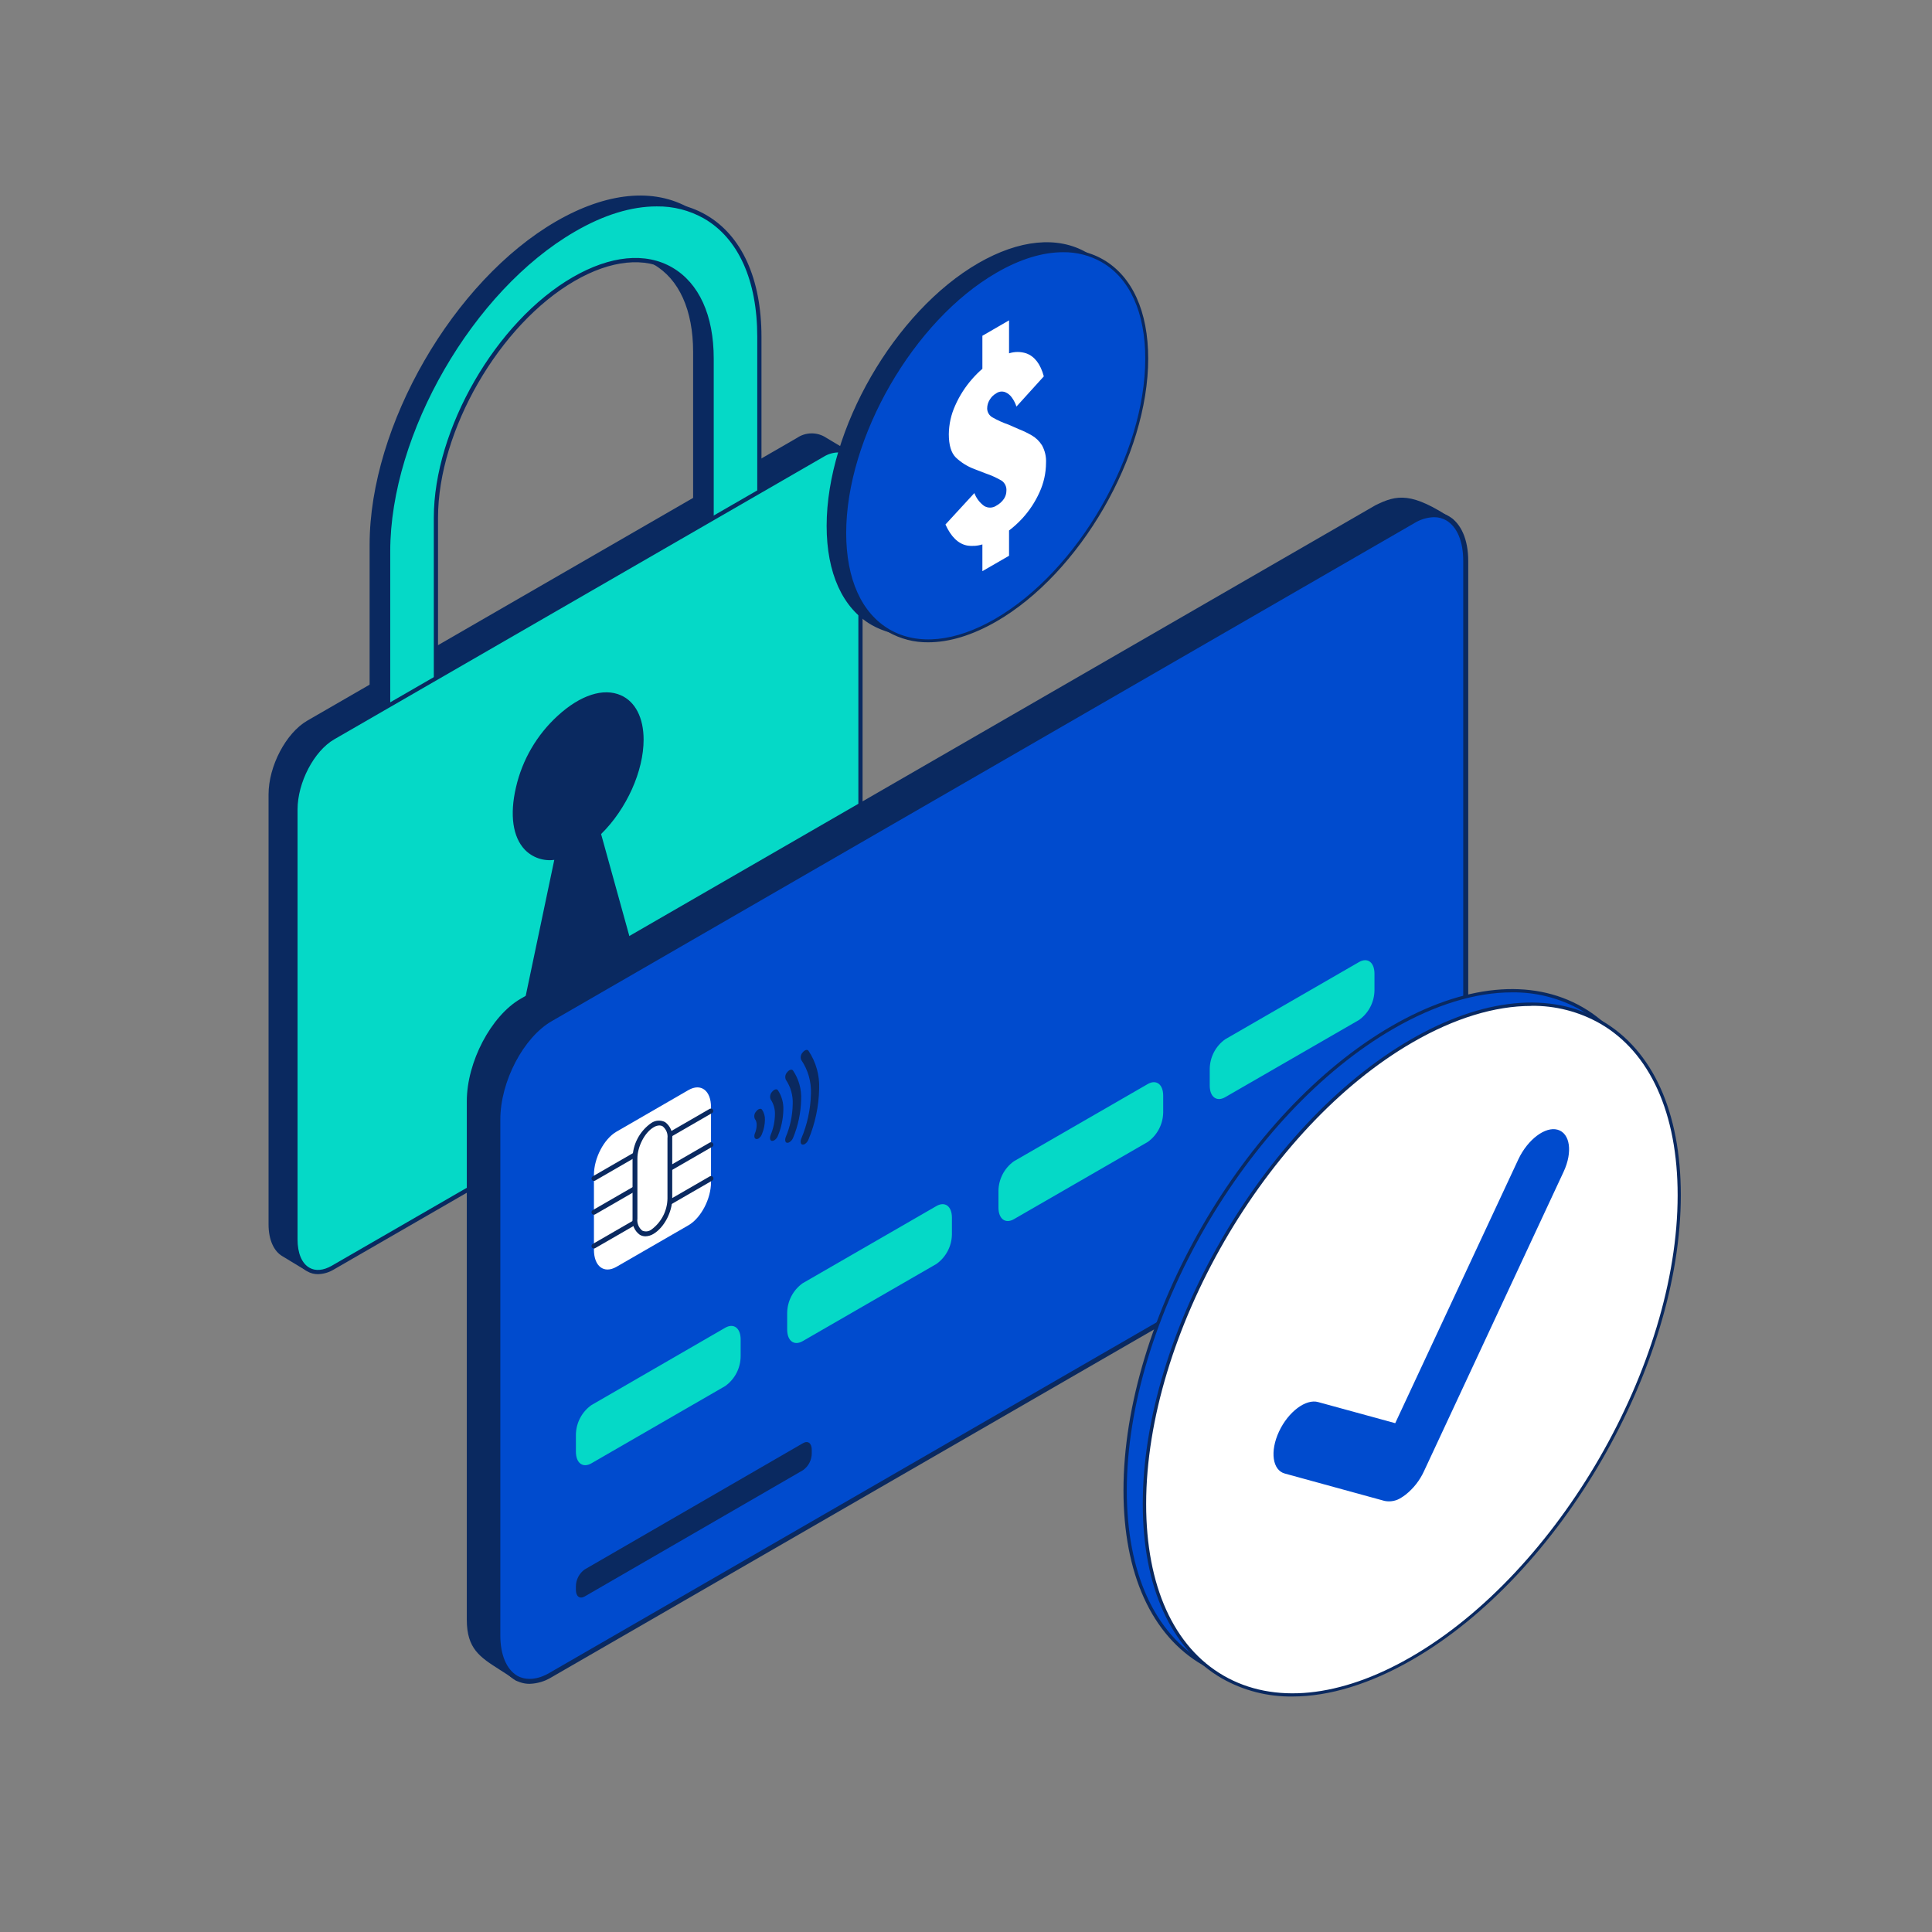
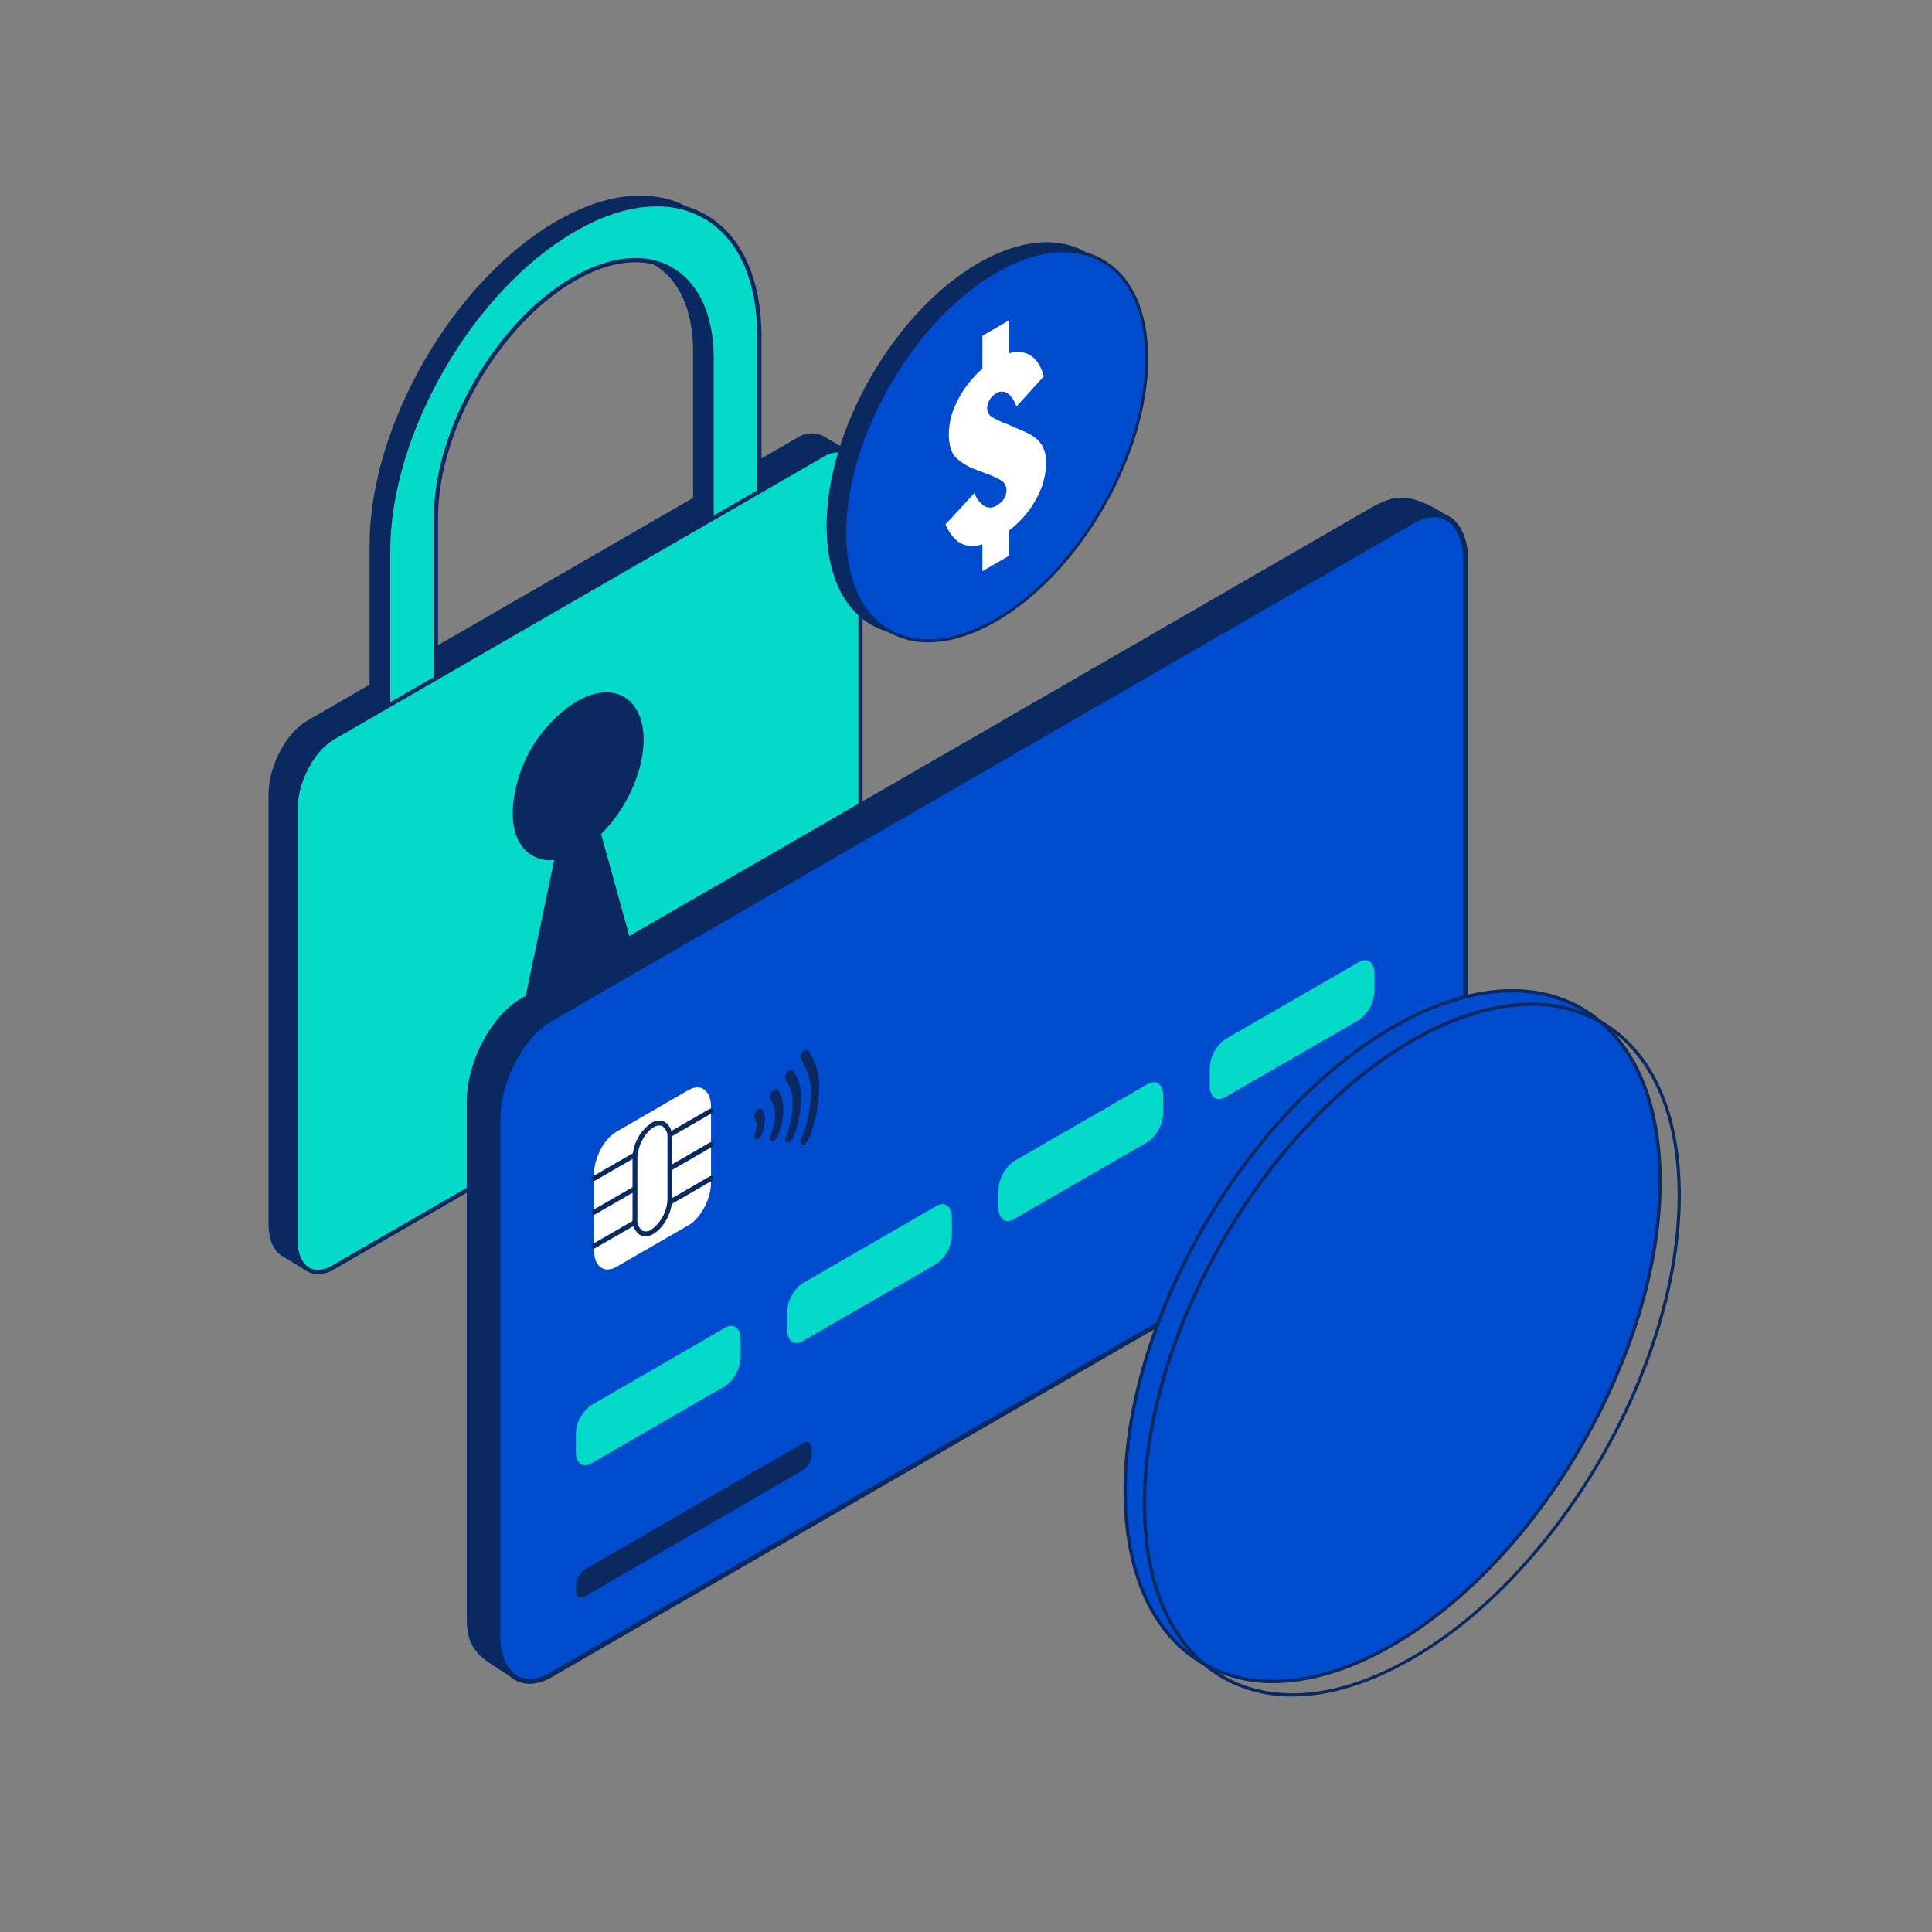
<svg xmlns="http://www.w3.org/2000/svg" width="387" height="387" viewBox="0 0 387 387" fill="none">
  <rect x="0" y="0" width="387" height="387" fill="#808080" stroke="none" />
  <path d="M169.665 90.662L165.273 88.04C164.467 87.503 163.518 87.221 162.549 87.23C161.581 87.239 160.638 87.539 159.842 88.091L61.763 144.719C57.597 147.131 54.174 153.59 54.174 159.146V245.252C54.174 248.271 55.186 250.388 56.779 251.297L61.45 254.122L169.665 90.662Z" fill="#0A2960" />
  <path d="M61.491 254.544C61.414 254.546 61.338 254.525 61.272 254.484L56.601 251.652C54.822 250.64 53.793 248.28 53.793 245.252V159.146C53.793 153.463 57.276 146.828 61.55 144.356L159.63 87.728C160.488 87.139 161.502 86.82 162.543 86.809C163.583 86.799 164.603 87.098 165.473 87.669L169.875 90.3C169.923 90.33 169.965 90.369 169.999 90.416C170.031 90.462 170.056 90.515 170.067 90.571C170.08 90.626 170.081 90.684 170.071 90.74C170.062 90.797 170.04 90.85 170.009 90.898L61.837 254.358C61.799 254.416 61.748 254.463 61.688 254.495C61.627 254.527 61.56 254.544 61.491 254.544ZM162.606 87.652C161.702 87.702 160.829 87.993 160.076 88.495L61.997 145.116C57.95 147.451 54.661 153.757 54.661 159.179V245.285C54.661 248.027 55.505 250.101 57.056 250.96L61.382 253.583L169.091 90.848L165.077 88.445C164.337 87.968 163.485 87.695 162.606 87.652Z" fill="#0A2960" />
  <path d="M148.829 99.887V66.159C148.829 42.449 132.177 32.837 111.645 44.692C91.113 56.547 74.469 85.384 74.469 109.094V142.822L84.031 137.298V102.383C84.031 84.777 96.392 63.36 111.645 54.557C126.898 45.754 139.259 52.871 139.259 70.502V105.418L148.829 99.887Z" fill="#0A2960" />
  <path d="M74.461 143.235C74.388 143.235 74.315 143.218 74.25 143.185C74.186 143.146 74.133 143.091 74.096 143.026C74.059 142.961 74.04 142.888 74.039 142.813V109.086C74.039 85.275 90.819 56.227 111.434 44.321C121.502 38.512 130.988 37.576 138.147 41.716C145.305 45.856 149.251 54.524 149.251 66.168V99.896C149.251 99.969 149.231 100.041 149.195 100.105C149.157 100.169 149.104 100.221 149.04 100.258L139.471 105.781C139.407 105.818 139.334 105.837 139.26 105.837C139.186 105.837 139.113 105.818 139.049 105.781C138.985 105.744 138.932 105.692 138.895 105.628C138.858 105.564 138.839 105.492 138.839 105.419V70.502C138.839 62.138 136.038 55.923 130.963 52.989C125.887 50.055 119.099 50.746 111.856 54.92C96.746 63.647 84.453 84.938 84.453 102.383V137.3C84.454 137.375 84.434 137.448 84.397 137.514C84.36 137.579 84.307 137.633 84.242 137.67L74.671 143.193C74.606 143.225 74.533 143.239 74.461 143.235ZM128.248 40.013C123.188 40.013 117.649 41.699 111.856 45.072C91.468 56.876 74.882 85.545 74.882 109.103V142.105L83.609 137.047V102.375C83.609 84.668 96.097 63.04 111.434 54.187C118.947 49.844 126.03 49.127 131.384 52.247C136.738 55.367 139.681 61.817 139.681 70.494V104.677L148.408 99.618V66.151C148.408 54.844 144.614 46.421 137.725 42.449C134.839 40.809 131.567 39.968 128.248 40.013Z" fill="#0A2960" />
  <path d="M152.109 101.219V67.492C152.109 43.781 135.464 34.169 114.933 46.024C94.401 57.88 77.748 86.716 77.748 110.427V144.154L87.318 138.631V103.715C87.318 86.109 99.679 64.693 114.933 55.89C130.186 47.087 142.546 54.203 142.546 71.834V106.751L152.109 101.219Z" fill="#05D9C7" />
  <path d="M77.748 144.568C77.675 144.566 77.603 144.549 77.537 144.517C77.473 144.479 77.42 144.423 77.383 144.359C77.347 144.294 77.327 144.22 77.326 144.146V110.418C77.326 86.607 94.106 57.559 114.721 45.653C124.789 39.844 134.275 38.908 141.434 43.048C148.592 47.188 152.531 55.856 152.531 67.5V101.228C152.53 101.301 152.51 101.373 152.473 101.437C152.436 101.501 152.384 101.554 152.319 101.59L142.758 107.113C142.693 107.15 142.621 107.17 142.547 107.17C142.473 107.17 142.4 107.15 142.336 107.113C142.271 107.078 142.217 107.025 142.18 106.961C142.143 106.897 142.124 106.824 142.125 106.751V71.834C142.125 63.47 139.326 57.256 134.25 54.321C129.174 51.387 122.378 52.078 115.143 56.252C100.033 64.979 87.74 86.27 87.74 103.715V138.631C87.74 138.706 87.721 138.778 87.684 138.841C87.647 138.906 87.593 138.957 87.529 138.993L77.959 144.525C77.893 144.556 77.82 144.57 77.748 144.568ZM131.535 41.345C126.476 41.345 120.936 43.031 115.143 46.404C94.755 58.208 78.169 86.877 78.169 110.444V143.447L86.896 138.387V103.715C86.896 86.008 99.376 64.38 114.721 55.527C122.234 51.185 129.317 50.468 134.672 53.588C140.025 56.708 142.968 63.158 142.968 71.834V106.017L151.687 100.958V67.467C151.687 56.16 147.901 47.736 141.012 43.765C138.124 42.131 134.853 41.295 131.535 41.345Z" fill="#0A2960" />
  <path d="M164.901 197.19L66.652 253.912C62.529 256.289 59.182 253.767 59.182 248.271V162.189C59.182 156.624 62.554 150.166 66.77 147.763L164.849 91.134C169.015 88.731 172.438 91.286 172.438 96.843V182.949C172.362 188.421 169.024 194.812 164.901 197.19Z" fill="#05D9C7" />
  <path d="M63.684 255.227C62.939 255.233 62.206 255.041 61.559 254.671C59.78 253.65 58.76 251.297 58.76 248.271V162.189C58.76 156.507 62.242 149.871 66.526 147.401L164.605 90.772C166.553 89.642 168.458 89.499 169.968 90.376C171.756 91.404 172.784 93.748 172.784 96.843V182.949C172.784 188.574 169.343 195.133 165.111 197.578L66.863 254.299C65.903 254.881 64.806 255.201 63.684 255.227ZM167.817 90.629C166.83 90.663 165.868 90.954 165.027 91.472L66.947 148.1C62.9 150.436 59.603 156.743 59.603 162.165V248.271C59.603 251.003 60.446 253.068 61.981 253.937C63.195 254.645 64.78 254.502 66.441 253.55L164.689 196.828C168.685 194.518 171.94 188.278 171.94 182.923V96.817C171.94 94.052 171.098 91.961 169.546 91.075C169.018 90.778 168.423 90.624 167.817 90.629Z" fill="#0A2960" />
  <path d="M128.458 148.193C128.458 138.681 120.599 135.824 111.965 143.716C107.857 147.473 104.982 152.384 103.718 157.806C101.492 167.384 105.464 172.78 111.56 171.743L104.309 206.314C104.201 206.814 104.241 207.336 104.425 207.814C104.608 208.292 104.926 208.706 105.341 209.006C105.756 209.306 106.249 209.479 106.76 209.505C107.271 209.53 107.779 209.406 108.221 209.146L126.577 198.557C127.083 198.26 127.476 197.806 127.697 197.263C127.918 196.72 127.954 196.12 127.8 195.555L119.891 167.012C124.866 162.131 128.458 154.601 128.458 148.193Z" fill="#0A2960" />
  <path d="M106.898 209.897C106.442 209.894 105.993 209.79 105.583 209.593C105.172 209.395 104.81 209.109 104.523 208.755C104.236 208.401 104.031 207.988 103.923 207.546C103.814 207.103 103.805 206.643 103.896 206.196L111.029 172.241C109.955 172.387 108.86 172.278 107.835 171.923C106.81 171.57 105.882 170.979 105.127 170.2C102.707 167.67 102.075 163.194 103.357 157.705C104.621 152.187 107.539 147.187 111.721 143.371C116.257 139.222 120.869 137.729 124.369 139.272C127.261 140.545 128.922 143.783 128.922 148.159C128.922 154.441 125.549 162.014 120.406 167.072L128.247 195.378C128.43 196.032 128.39 196.728 128.134 197.357C127.877 197.986 127.419 198.512 126.831 198.852L108.475 209.451C107.999 209.739 107.454 209.893 106.898 209.897ZM111.561 171.322C111.675 171.322 111.784 171.367 111.864 171.449C111.914 171.496 111.951 171.557 111.97 171.623C111.989 171.69 111.99 171.761 111.974 171.828L104.722 206.399C104.636 206.818 104.673 207.254 104.829 207.653C104.984 208.052 105.252 208.398 105.599 208.65C105.946 208.9 106.358 209.046 106.786 209.068C107.214 209.091 107.639 208.989 108.011 208.776L126.367 198.178C126.796 197.931 127.13 197.548 127.317 197.09C127.503 196.631 127.531 196.124 127.396 195.648L119.478 167.098C119.459 167.024 119.46 166.948 119.481 166.875C119.501 166.802 119.541 166.737 119.596 166.685C124.655 161.769 128.028 154.341 128.028 148.202C128.028 144.179 126.553 141.22 123.981 140.082C120.844 138.7 116.46 140.183 112.244 144.036C108.191 147.728 105.359 152.566 104.124 157.906C102.935 163.033 103.5 167.3 105.692 169.627C106.433 170.38 107.355 170.93 108.369 171.226C109.383 171.52 110.456 171.55 111.485 171.313L111.561 171.322Z" fill="#0A2960" />
  <path d="M277.316 235.969L103.645 336.2C97.952 332.103 93.991 331.411 93.991 324.405V220.613C93.991 212.828 98.711 203.846 104.52 200.489L275.759 101.65C280.002 99.519 282.853 99.149 290.852 104.443V219.026C290.813 226.773 283.135 232.611 277.316 235.969Z" fill="#0A2960" />
  <path d="M103.645 336.725C103.544 336.724 103.446 336.694 103.363 336.637C102.195 335.8 101.085 335.089 100.093 334.457C96.132 331.936 93.505 330.263 93.505 324.444V220.613C93.505 212.711 98.371 203.496 104.277 200.07L275.477 101.231C279.885 99.013 282.844 98.575 291.047 104.034C291.115 104.078 291.172 104.138 291.211 104.21C291.249 104.281 291.27 104.361 291.27 104.443V219.027C291.27 226.812 283.797 232.777 277.53 236.387L103.859 336.618C103.799 336.673 103.725 336.711 103.645 336.725ZM280.751 100.657C279.036 100.726 277.365 101.217 275.886 102.088L104.764 200.907C99.091 204.186 94.478 213.023 94.478 220.613V324.444C94.478 329.728 96.794 331.197 100.618 333.639C101.592 334.224 102.565 334.885 103.674 335.663L277.072 235.55C283.116 232.057 290.327 226.354 290.327 219.007V104.696C285.851 101.757 283.097 100.657 280.771 100.657H280.751Z" fill="#0A2960" />
  <path d="M283.056 235.793L110.261 335.537C104.422 338.895 99.731 335.333 99.731 327.577V224.252C99.731 216.467 104.441 207.495 110.261 204.137L283.056 104.423C288.894 101.066 293.585 104.627 293.585 112.383V215.709C293.585 223.405 288.866 232.417 283.056 235.793Z" fill="#004BCE" />
  <path d="M106.077 337.289C105.053 337.29 104.046 337.022 103.158 336.511C100.686 335.089 99.266 331.83 99.266 327.578V224.253C99.266 216.36 104.131 207.145 110.038 203.711L282.834 103.947C285.519 102.399 288.137 102.205 290.21 103.392C292.671 104.822 294.102 108.082 294.102 112.335V215.66C294.102 223.552 289.237 232.767 283.33 236.193L110.505 335.956C109.172 336.782 107.645 337.241 106.077 337.289ZM287.241 103.596C285.845 103.642 284.486 104.054 283.3 104.793L110.505 204.557C104.832 207.826 100.219 216.671 100.219 224.253V327.578C100.219 331.47 101.455 334.389 103.615 335.674C105.367 336.646 107.644 336.492 110.019 335.119L282.814 235.356C288.488 232.076 293.099 223.24 293.099 215.66V112.335C293.099 108.442 291.864 105.523 289.704 104.239C288.955 103.81 288.105 103.588 287.241 103.596Z" fill="#0A2960" />
  <path d="M145.273 277.638L118.445 293.13C116.742 294.102 115.36 293.071 115.36 290.793V287.368C115.377 286.213 115.665 285.077 116.201 284.053C116.736 283.029 117.505 282.144 118.445 281.472L145.273 265.96C146.976 264.987 148.359 266.028 148.359 268.296V271.663C148.354 272.832 148.072 273.983 147.536 275.022C146.999 276.06 146.224 276.957 145.273 277.638ZM187.594 253.173L160.766 268.656C159.063 269.628 157.681 268.596 157.681 266.319V262.953C157.7 261.798 157.988 260.663 158.524 259.639C159.06 258.614 159.827 257.729 160.766 257.056L187.594 241.573C189.297 240.601 190.679 241.631 190.679 243.899V247.276C190.661 248.432 190.372 249.567 189.835 250.59C189.299 251.614 188.532 252.498 187.594 253.173ZM229.915 228.739L203.087 244.22C201.383 245.194 200.002 244.162 200.002 241.886V238.519C200.021 237.363 200.309 236.228 200.844 235.203C201.381 234.18 202.149 233.295 203.087 232.621L229.915 217.139C231.618 216.166 233 217.198 233 219.474V222.841C232.982 223.997 232.693 225.132 232.157 226.157C231.622 227.181 230.854 228.065 229.915 228.739ZM272.236 204.304L245.408 219.785C243.704 220.759 242.323 219.727 242.323 217.459V214.083C242.342 212.928 242.63 211.792 243.165 210.768C243.702 209.744 244.47 208.86 245.408 208.186L272.236 192.704C273.939 191.73 275.321 192.762 275.321 195.039V198.406C275.303 199.562 275.014 200.697 274.478 201.721C273.943 202.745 273.175 203.63 272.236 204.304Z" fill="#05D9C7" />
  <path d="M137.899 245.437L123.487 253.757C120.986 255.197 118.972 253.67 118.972 250.341V235.317C118.972 231.989 120.986 228.125 123.487 226.685L137.899 218.356C140.4 216.915 142.424 218.444 142.424 221.771V236.767C142.443 240.134 140.4 243.997 137.899 245.437Z" fill="white" />
  <path d="M118.972 250.089C118.885 250.089 118.8 250.067 118.725 250.024C118.65 249.981 118.587 249.919 118.543 249.845C118.511 249.789 118.49 249.729 118.482 249.666C118.473 249.601 118.478 249.537 118.495 249.475C118.512 249.413 118.542 249.356 118.582 249.306C118.622 249.256 118.672 249.214 118.728 249.183L142.18 235.638C142.263 235.59 142.359 235.568 142.454 235.574C142.55 235.58 142.642 235.615 142.718 235.673C142.794 235.732 142.851 235.811 142.882 235.902C142.913 235.993 142.916 236.091 142.891 236.184C142.859 236.31 142.777 236.417 142.667 236.484L119.215 250.02C119.142 250.065 119.057 250.089 118.972 250.089ZM118.972 243.316C118.885 243.316 118.801 243.293 118.725 243.25C118.65 243.208 118.588 243.147 118.544 243.072C118.481 242.96 118.465 242.827 118.499 242.703C118.534 242.58 118.616 242.474 118.729 242.411L142.18 228.864C142.292 228.802 142.425 228.786 142.549 228.82C142.673 228.855 142.779 228.938 142.842 229.05C142.876 229.104 142.896 229.165 142.905 229.228C142.914 229.291 142.91 229.356 142.895 229.418C142.878 229.48 142.85 229.538 142.811 229.588C142.771 229.638 142.723 229.681 142.667 229.712L119.215 243.248C119.142 243.293 119.058 243.316 118.972 243.316ZM118.972 236.542C118.885 236.544 118.801 236.52 118.725 236.478C118.651 236.435 118.588 236.374 118.544 236.3C118.481 236.188 118.465 236.055 118.499 235.931C118.534 235.807 118.616 235.701 118.729 235.638L142.18 222.102C142.29 222.052 142.415 222.045 142.53 222.081C142.643 222.119 142.741 222.196 142.802 222.301C142.863 222.405 142.882 222.528 142.857 222.645C142.832 222.764 142.765 222.868 142.667 222.939L119.215 236.484C119.14 236.522 119.056 236.542 118.972 236.542Z" fill="#0A2960" />
  <path d="M130.696 246.741C128.75 247.861 127.193 246.672 127.193 244.104V232.057C127.193 229.478 128.76 226.49 130.696 225.372C132.643 224.263 134.19 225.449 134.19 228.018V240.065C134.19 242.605 132.623 245.631 130.696 246.741Z" fill="white" />
  <path d="M129.304 247.645C128.904 247.65 128.51 247.547 128.165 247.343C127.659 246.979 127.257 246.488 127.001 245.919C126.745 245.35 126.643 244.724 126.706 244.103V232.057C126.718 230.66 127.065 229.286 127.716 228.05C128.369 226.814 129.306 225.752 130.452 224.953C130.855 224.674 131.326 224.51 131.813 224.478C132.302 224.446 132.79 224.546 133.226 224.768C133.725 225.137 134.118 225.63 134.37 226.199C134.621 226.767 134.719 227.391 134.656 228.009V240.055C134.656 242.819 133.012 245.893 130.919 247.15C130.434 247.455 129.877 247.626 129.304 247.645ZM132.078 225.439C131.673 225.458 131.28 225.582 130.939 225.799C129.138 226.831 127.679 229.692 127.679 232.057V244.103C127.623 244.553 127.683 245.011 127.853 245.431C128.023 245.852 128.298 246.223 128.652 246.507C128.942 246.636 129.261 246.687 129.577 246.654C129.893 246.622 130.194 246.507 130.452 246.322C131.443 245.603 132.253 244.664 132.818 243.578C133.382 242.492 133.685 241.289 133.702 240.065V228.009C133.758 227.557 133.699 227.101 133.529 226.68C133.359 226.259 133.083 225.888 132.729 225.604C132.53 225.492 132.306 225.435 132.078 225.439ZM151.949 228.057C151.82 228.142 151.665 228.179 151.511 228.164C151.112 228.116 150.985 227.6 151.229 226.996C151.444 226.481 151.559 225.929 151.569 225.371C151.595 224.923 151.464 224.479 151.199 224.116C151.095 223.865 151.065 223.591 151.115 223.324C151.166 223.057 151.293 222.812 151.482 222.617C151.871 222.102 152.396 221.946 152.64 222.267C153.055 222.884 153.259 223.617 153.223 224.359C153.203 225.312 153.005 226.253 152.64 227.133C152.514 227.507 152.271 227.831 151.949 228.057ZM155.092 228.416C154.962 228.499 154.809 228.54 154.655 228.534C154.257 228.534 154.13 227.96 154.364 227.366C154.904 226.073 155.198 224.69 155.229 223.289C155.276 222.197 154.973 221.12 154.364 220.213C154.263 219.961 154.237 219.684 154.29 219.417C154.342 219.149 154.468 218.903 154.655 218.705C155.054 218.2 155.58 218.054 155.814 218.374C156.589 219.538 156.973 220.919 156.913 222.316C156.877 224.108 156.504 225.876 155.814 227.532C155.673 227.895 155.42 228.205 155.092 228.416ZM158.128 228.797C157.998 228.882 157.844 228.923 157.689 228.913C157.291 228.913 157.164 228.339 157.407 227.735C158.276 225.666 158.746 223.451 158.79 221.207C158.873 219.456 158.388 217.725 157.407 216.272C157.302 216.022 157.273 215.747 157.323 215.48C157.374 215.214 157.501 214.968 157.689 214.773C158.079 214.268 158.604 214.113 158.848 214.433C160.009 216.152 160.579 218.201 160.473 220.273C160.419 222.915 159.867 225.522 158.848 227.96C158.699 228.306 158.448 228.598 158.128 228.797Z" fill="#0A2960" />
  <path d="M161.213 229.166C161.087 229.251 160.935 229.288 160.784 229.274C160.386 229.274 160.259 228.709 160.493 228.106C161.702 225.261 162.362 222.214 162.439 219.125C162.54 216.703 161.858 214.314 160.493 212.312C160.392 212.061 160.367 211.786 160.419 211.52C160.471 211.254 160.597 211.009 160.784 210.813C161.184 210.307 161.7 210.151 161.943 210.473C163.455 212.732 164.206 215.415 164.084 218.131C164.012 221.613 163.286 225.05 161.943 228.262C161.802 228.633 161.546 228.95 161.213 229.166ZM160.853 294.492L117.112 319.792C116.139 320.347 115.36 319.792 115.36 318.469V317.73C115.37 317.073 115.534 316.429 115.838 315.847C116.142 315.266 116.578 314.764 117.112 314.382L160.853 289.081C161.827 288.516 162.605 289.081 162.605 290.405V291.144C162.598 291.8 162.436 292.446 162.131 293.027C161.827 293.609 161.388 294.111 160.853 294.492Z" fill="#0A2960" />
  <path d="M316.812 289.46C337.73 253.231 337.728 214.07 316.81 201.993C295.892 189.916 261.978 209.496 241.061 245.726C220.144 281.955 220.144 321.116 241.062 333.193C261.981 345.27 295.895 325.69 316.812 289.46Z" fill="#004BCE" />
  <path d="M255.011 337.147C250.067 337.211 245.195 335.958 240.895 333.516C230.675 327.615 225.044 315.198 225.044 298.559C225.044 264.35 249.144 222.607 278.803 205.502C293.226 197.183 306.783 195.852 317.005 201.752C327.226 207.653 332.857 220.07 332.857 236.709C332.857 270.918 308.757 312.66 279.131 329.766C270.608 334.702 262.406 337.147 255.011 337.147ZM302.87 198.783C295.586 198.783 287.503 201.227 279.11 206.073C249.667 223.072 225.712 264.559 225.712 298.559C225.712 314.949 231.226 327.169 241.237 332.952C251.248 338.734 264.582 337.397 278.783 329.195C308.226 312.196 332.182 270.708 332.182 236.709C332.182 220.319 326.669 208.099 316.657 202.316C312.452 199.936 307.689 198.716 302.857 198.783H302.87Z" fill="#0A2960" />
-   <path d="M320.672 292.145C341.588 255.918 341.588 216.761 320.673 204.687C299.757 192.611 265.847 212.189 244.932 248.416C224.016 284.643 224.016 323.799 244.931 335.874C265.846 347.95 299.757 328.372 320.672 292.145Z" fill="white" />
  <path d="M258.878 339.828C253.935 339.895 249.063 338.644 244.763 336.203C234.542 330.303 228.91 317.885 228.91 301.246C228.91 267.044 253.01 225.301 282.631 208.197C297.054 199.878 310.612 198.546 320.833 204.447C331.054 210.347 336.685 222.763 336.685 239.403C336.685 273.606 312.585 315.348 282.926 332.447C274.468 337.325 266.267 339.828 258.878 339.828ZM306.737 201.497C299.454 201.497 291.369 203.942 282.978 208.786C253.535 225.786 229.586 267.274 229.586 301.266C229.586 317.656 235.1 329.876 245.11 335.653C255.122 341.428 268.45 340.104 282.65 331.903C312.093 314.903 336.049 273.415 336.049 239.423C336.049 223.033 330.535 210.813 320.525 205.036C316.321 202.644 311.555 201.415 306.718 201.477L306.737 201.497Z" fill="#0A2960" />
  <path d="M280.691 299.994C280.204 300.319 279.657 300.544 279.082 300.656C278.506 300.768 277.915 300.766 277.341 300.65L257.39 295.175C254.88 294.52 254.348 290.723 256.198 286.758C258.047 282.791 261.58 280.143 264.065 280.857L279.478 285.079L304.155 232.199C306.01 228.264 309.537 225.583 312.022 226.298C314.508 227.013 315.057 230.749 313.209 234.715L285.235 294.709C284.391 296.549 283.124 298.162 281.536 299.417C281.266 299.626 280.984 299.818 280.691 299.994Z" fill="#004BCE" />
  <path d="M217.459 100.188C229.273 79.727 229.273 57.611 217.459 50.791C205.647 43.971 186.494 55.029 174.682 75.49C162.868 95.951 162.868 118.066 174.681 124.886C186.494 131.706 205.647 120.648 217.459 100.188Z" fill="#0A2960" />
  <path d="M182.617 127.249C179.805 127.284 177.035 126.571 174.588 125.185C168.783 121.832 165.584 114.785 165.584 105.345C165.584 85.993 179.218 62.378 195.982 52.702C204.151 47.996 211.863 47.226 217.661 50.584C223.461 53.943 226.667 60.978 226.667 70.418C226.667 89.77 213.033 113.385 196.276 123.061C191.458 125.843 186.811 127.249 182.617 127.249ZM209.632 49.108C205.546 49.108 200.992 50.485 196.276 53.226C179.676 62.813 166.172 86.199 166.172 105.363C166.172 114.585 169.266 121.45 174.882 124.69C180.5 127.931 187.994 127.184 195.982 122.573C212.58 112.991 226.079 89.599 226.079 70.436C226.079 61.219 222.985 54.355 217.367 51.108C215.012 49.768 212.342 49.078 209.632 49.108Z" fill="#0A2960" />
  <path d="M220.782 101.606C232.594 81.146 232.594 59.03 220.782 52.21C208.969 45.39 189.817 56.448 178.003 76.908C166.19 97.369 166.19 119.485 178.003 126.305C189.815 133.125 208.968 122.067 220.782 101.606Z" fill="#004BCE" />
  <path d="M185.941 128.661C183.131 128.698 180.362 127.986 177.919 126.596C172.107 123.243 168.913 116.197 168.913 106.762C168.913 87.405 182.547 63.789 199.305 54.114C207.482 49.408 215.187 48.643 220.992 51.996C226.797 55.349 229.997 62.395 229.997 71.83C229.997 91.187 216.363 114.803 199.6 124.479C194.788 127.255 190.141 128.661 185.941 128.661ZM212.963 50.52C208.845 50.52 204.322 51.896 199.6 54.637C183 64.219 169.501 87.605 169.501 106.774C169.501 115.991 172.596 122.855 178.213 126.096C183.829 129.337 191.323 128.59 199.305 123.979C215.904 114.397 229.409 91.011 229.409 71.842C229.409 62.625 226.314 55.761 220.698 52.52C218.343 51.178 215.673 50.487 212.963 50.52Z" fill="#0A2960" />
  <path d="M208.729 89.21C208.215 88.386 207.509 87.7 206.67 87.211C205.849 86.735 204.994 86.322 204.111 85.976L201.971 85.04C200.894 84.672 199.854 84.203 198.864 83.64C198.528 83.469 198.245 83.208 198.048 82.886C197.849 82.565 197.743 82.195 197.741 81.817C197.742 81.203 197.916 80.602 198.241 80.082C198.561 79.537 199.02 79.087 199.57 78.776C199.825 78.6 200.118 78.487 200.425 78.447C200.732 78.407 201.044 78.442 201.335 78.547C201.898 78.777 202.38 79.17 202.718 79.676C203.101 80.216 203.401 80.811 203.605 81.441L209.088 75.388C208.421 72.918 207.244 71.381 205.558 70.777C204.442 70.415 203.239 70.415 202.123 70.777V64.171L196.782 67.259V73.871C196.061 74.493 195.386 75.165 194.76 75.882C193.35 77.478 192.195 79.281 191.336 81.229C190.514 83.032 190.079 84.988 190.059 86.97C190.059 89.142 190.521 90.693 191.442 91.622C192.528 92.657 193.815 93.458 195.224 93.975L197.418 94.822C198.555 95.203 199.649 95.702 200.682 96.31C200.993 96.538 201.24 96.843 201.4 97.194C201.559 97.545 201.626 97.931 201.594 98.316C201.59 98.89 201.418 99.45 201.1 99.927C200.716 100.485 200.206 100.944 199.611 101.268C199.25 101.522 198.823 101.665 198.382 101.679C197.941 101.692 197.505 101.576 197.129 101.345C196.241 100.695 195.562 99.8 195.176 98.769L189.383 105.062C190.496 107.513 191.932 108.915 193.689 109.268C194.722 109.44 195.783 109.366 196.782 109.05V114.409L202.123 111.326V106.262C203.087 105.527 203.985 104.708 204.805 103.815C206.214 102.275 207.368 100.52 208.223 98.616C209.073 96.771 209.519 94.765 209.529 92.734C209.598 91.508 209.321 90.287 208.729 89.21Z" fill="white" />
</svg>